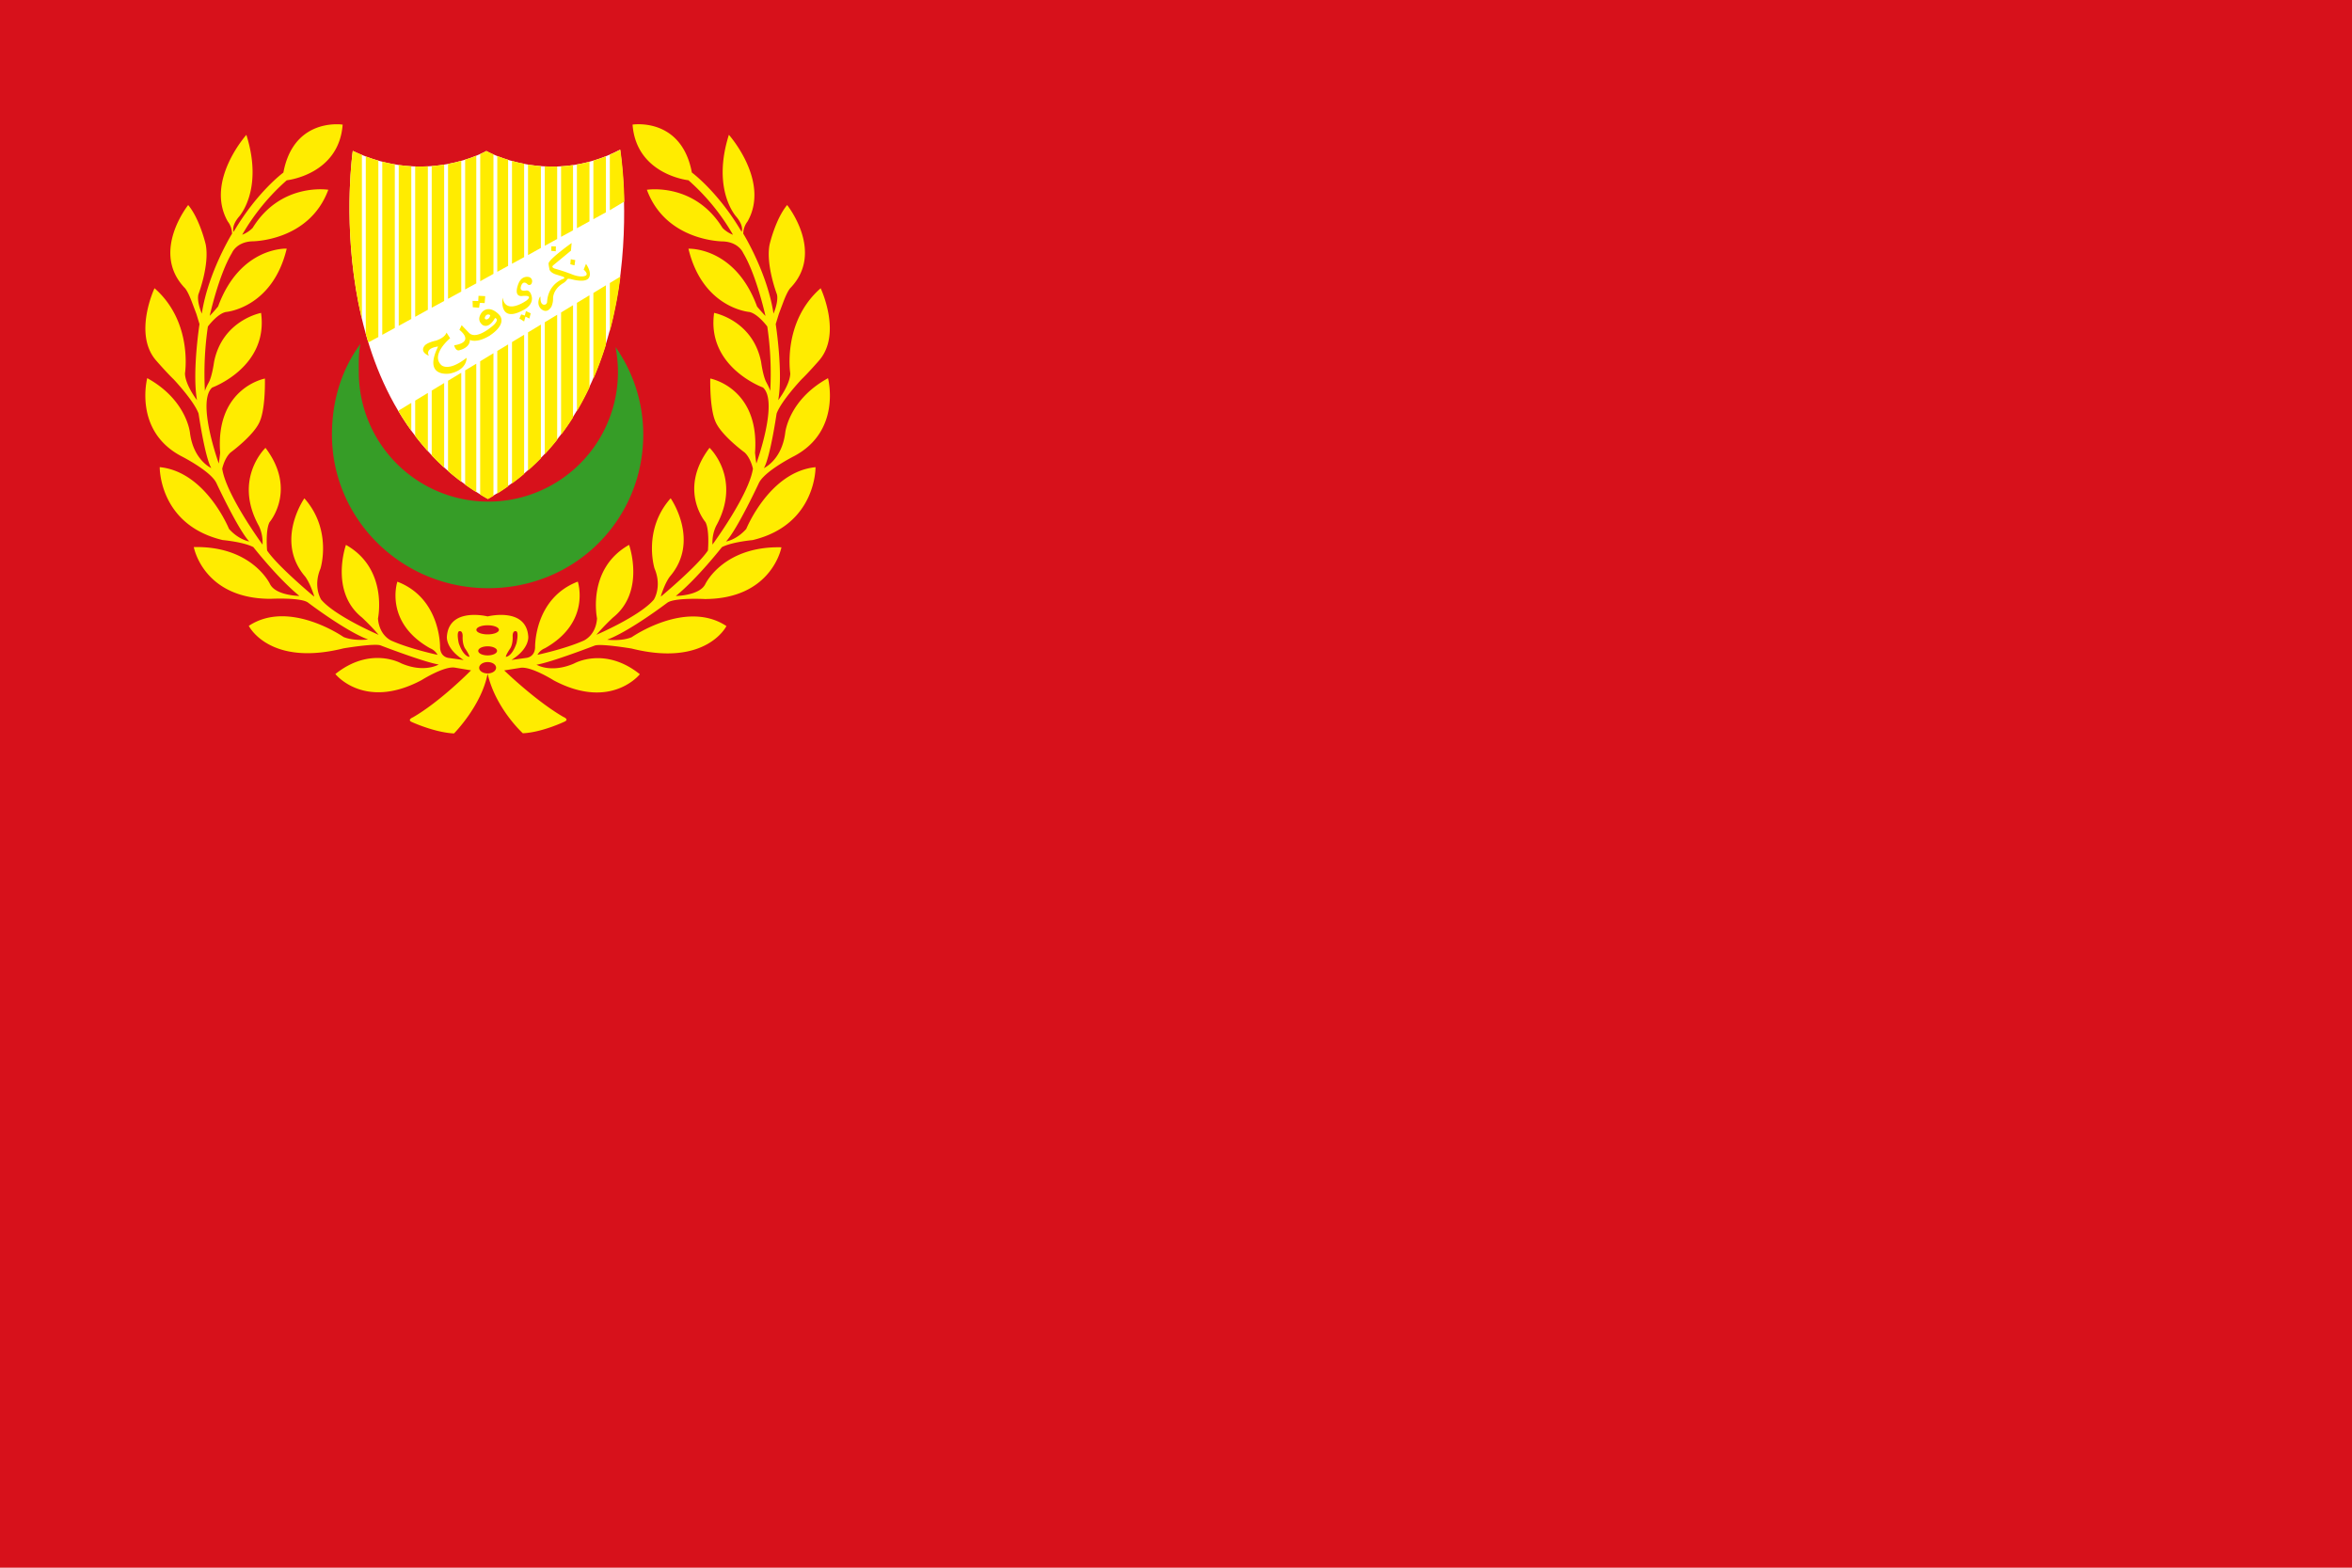
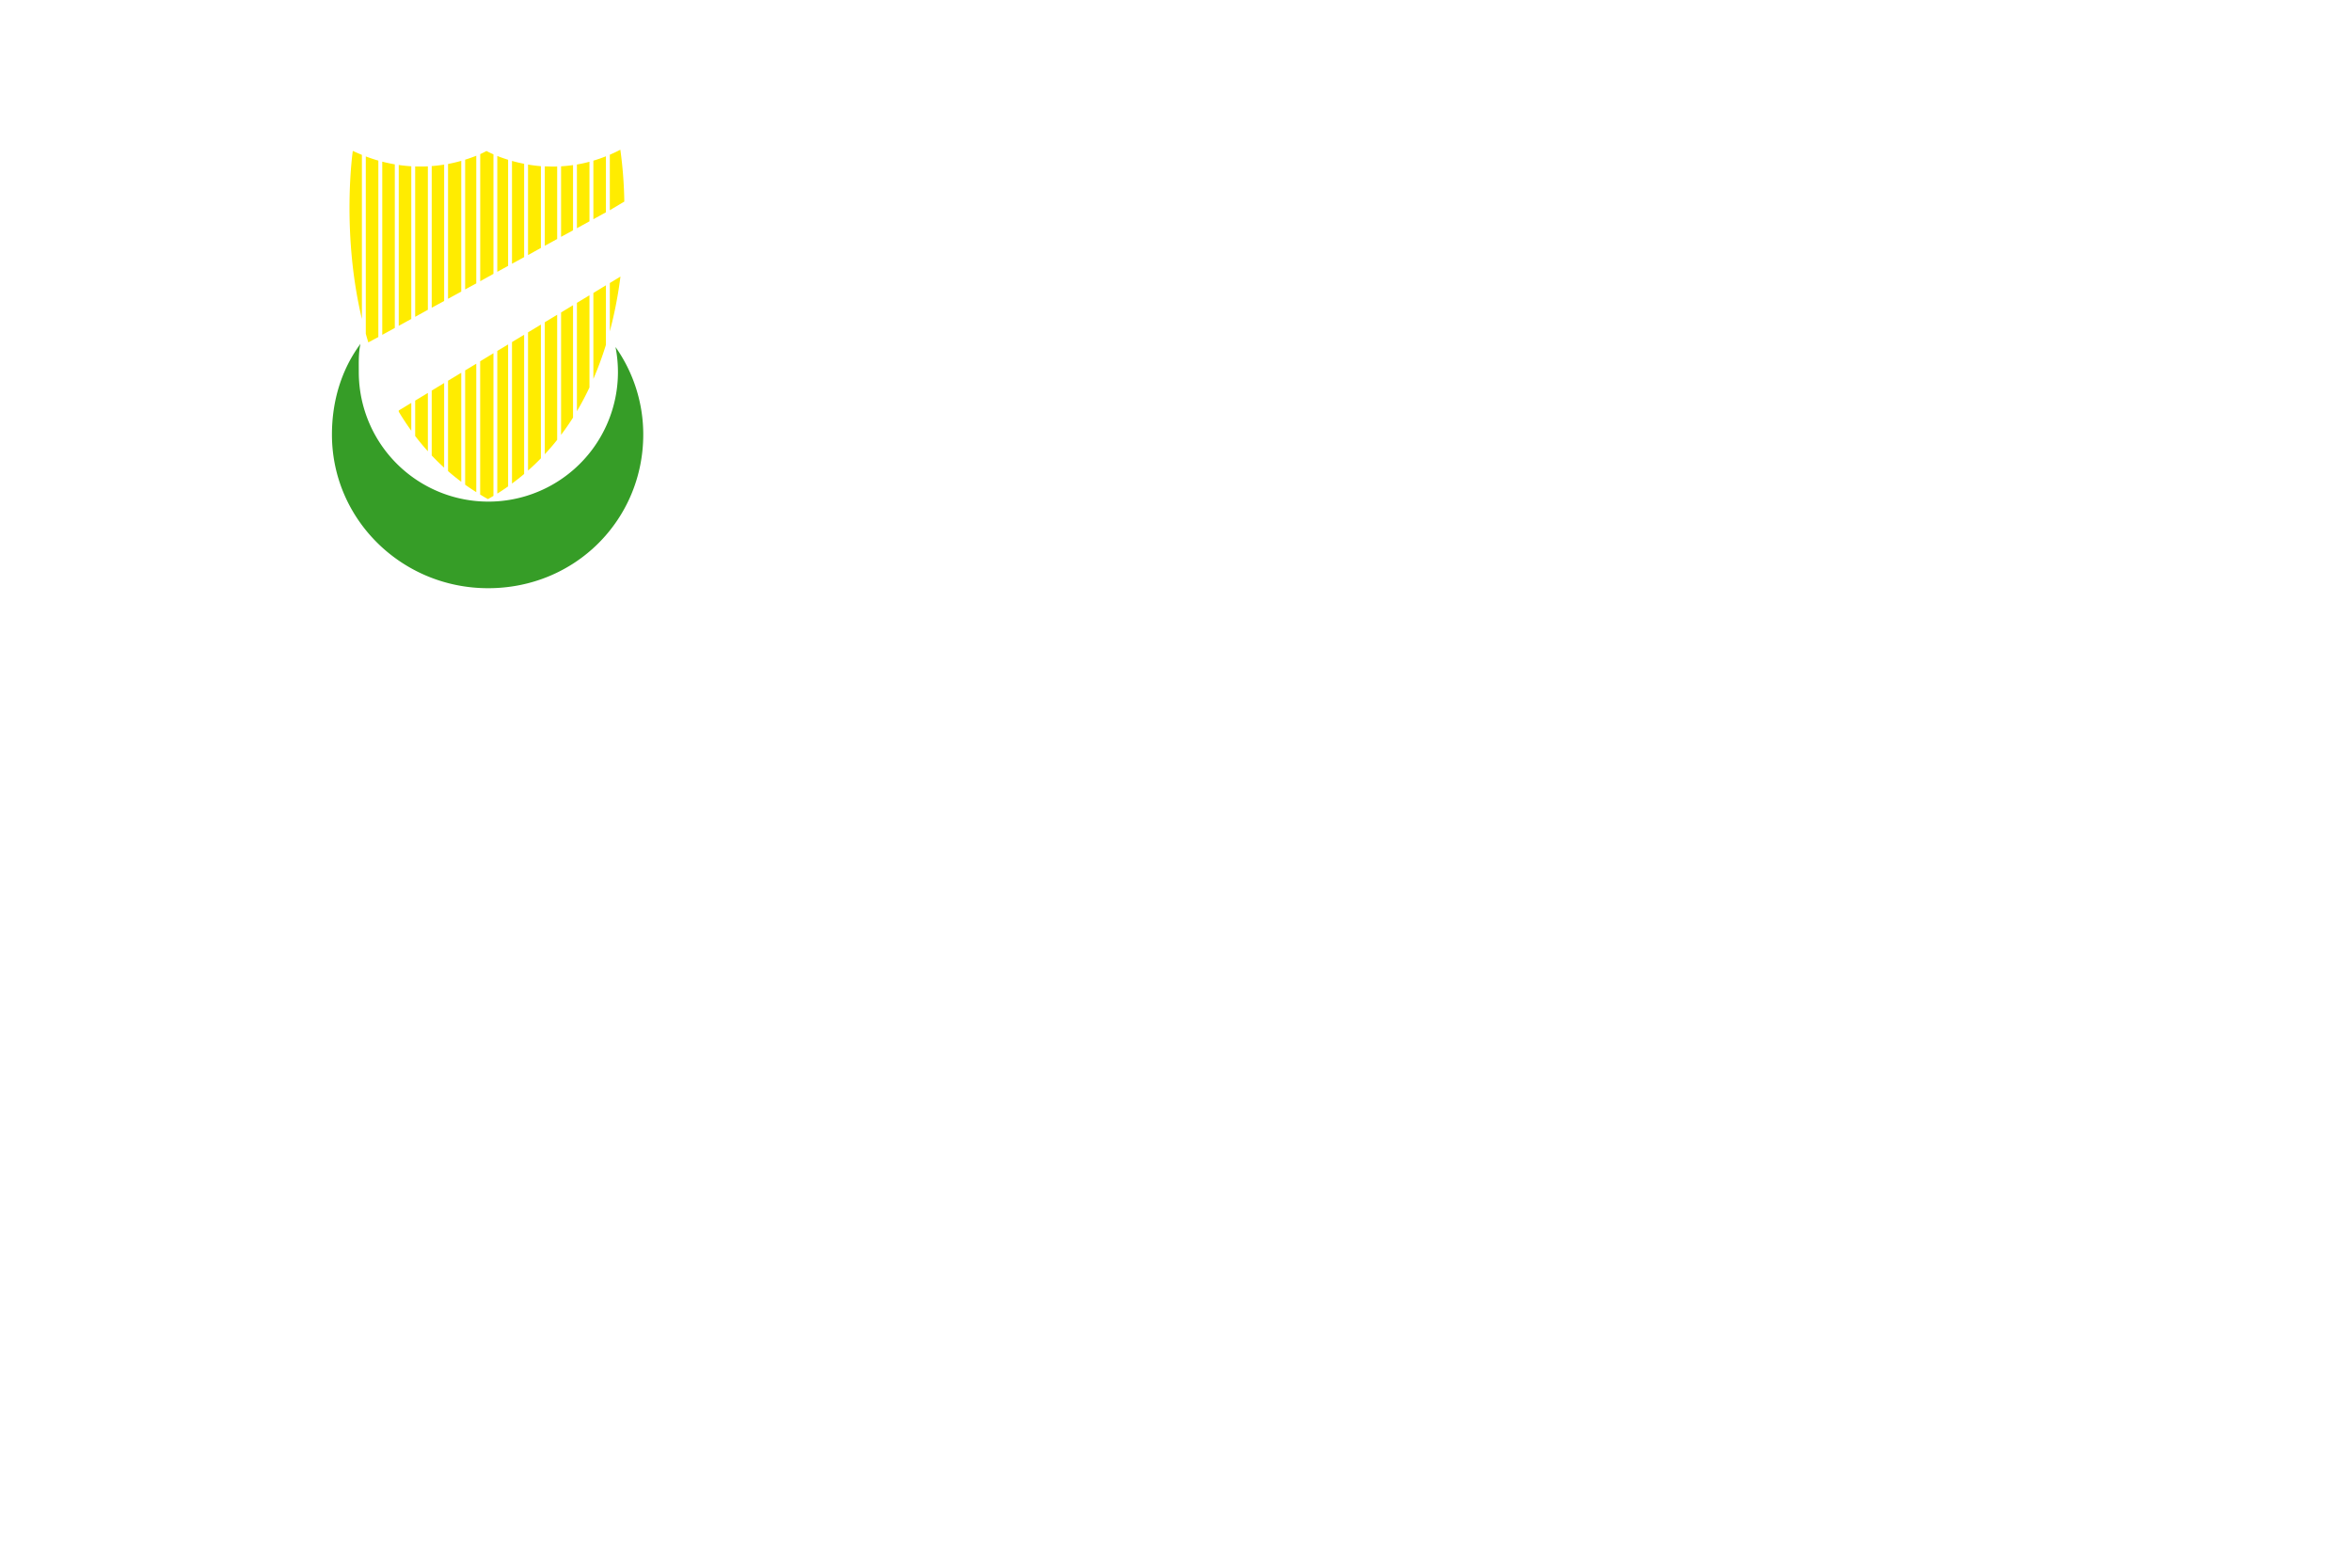
<svg xmlns="http://www.w3.org/2000/svg" id="Layer_1" data-name="Layer 1" viewBox="0 0 1500 1000">
  <defs>
    <style>.cls-1{fill:#d7111b;}.cls-2{fill:#fff;}.cls-3{fill:#ffec00;}.cls-4{fill:#369d27;}</style>
  </defs>
  <title>Kedah</title>
-   <rect class="cls-1" width="1500" height="1000" />
-   <path class="cls-2" d="M395.46,95.49s25.67,160.2-84.35,222.73C201.57,256.94,225,96.26,225,96.26c46.71,22.39,85.12.06,85.12.06s40.05,22.91,85.31-.83Z" />
-   <path class="cls-3" d="M214,79.27c-8.9.18-28.19,3.76-33.27,30.8,0,0-16.8,12.32-31.73,37.82,0,0-1.74-3.48,3.33-9.56,0,0,15.94-17,4.79-52.31,0,0-26.45,29.56-11.89,55.2a12.94,12.94,0,0,1,2.75,7.83s-15.35,24.92-19.27,51c0,0-3.33-7.53-2.17-12.31,0,0,7.25-18.84,4.64-31.88,0,0-3.77-16.23-11.16-25.07,0,0-24,29.85-2.32,52.75,0,0,1.74,1.3,4.64,9l2.9,7.68,2,6.52s-4.78,30.72-1.59,48.54c0,0-7.53-9.7-7.68-17.09,0,0,5.22-32.75-19.42-54.34,0,0-13.76,29.12,1,46.08,0,0,6.52,7.53,11.16,12,0,0,12.89,13.62,15.93,21.88,0,0,4.06,28,8.12,34.78,0,0-11.45-5.07-13.62-22.61,0,0-2.1-20.93-27.24-34.77,0,0-8.91,33.47,21.59,49.7,0,0,18.69,9.42,22.46,17.1,0,0,13.91,29.85,21,37.38,0,0-6.67-1-12.9-8,0,0-14.78-36.51-44.19-39.41,0,0-.58,36.8,40.13,46.51,0,0,13.19,1.16,19.57,4.49,0,0,15.79,20.14,29.41,31.16,0,0-15.21-.15-18.84-7.69,0,0-11.45-24.34-48.54-23.47,0,0,5.94,32.9,48.83,33,0,0,19.13-1,23.91,2.32,0,0,23.76,18.11,38.4,23.62,0,0-9.13,1.16-15.65-1.6,0,0-34.64-24.19-60.42-7.1,0,0,12.9,26.23,60.42,14.35,0,0,19.85-3.33,23.62-1.88,0,0,28.25,10.86,37.09,12.17,0,0-9.13,5.65-23.91-.73,0,0-19.56-11.15-42,6.82,0,0,18.4,23.32,54.92,3.91,0,0,14.49-9.14,21.3-8l10.29,1.74s-19.27,19.71-37.1,30c0,0-3.91,1.59-.58,3,0,0,14.51,6.67,26.83,7.25,0,0,17.51-17.65,21.43-38.11,5.15,22.28,22.46,38,22.46,38,12.31-.58,26.51-7.39,26.51-7.39,3.34-1.45-.58-3-.58-3-17.82-10.29-37.81-29.71-37.81-29.71L331.84,426c6.81-1.16,21.3,8,21.3,8,36.52,19.41,54.92-3.92,54.92-3.92-22.46-18-42-6.81-42-6.81-14.78,6.38-23.9.73-23.9.73,8.83-1.31,37.09-12.18,37.09-12.18,3.77-1.45,23.62,1.89,23.62,1.89,47.53,11.88,60.42-14.35,60.42-14.35-25.79-17.1-60.42,7.1-60.42,7.1-6.52,2.76-15.65,1.6-15.65,1.6,14.63-5.51,38.4-23.62,38.4-23.62,4.78-3.34,23.9-2.32,23.9-2.32,42.9-.14,48.84-33,48.84-33-37.1-.87-48.55,23.47-48.55,23.47C446.16,380,431,380.17,431,380.17c13.62-11,29.41-31.16,29.41-31.16,6.38-3.33,19.56-4.49,19.56-4.49,40.72-9.71,40.14-46.51,40.14-46.51-29.41,2.9-44.19,39.41-44.19,39.41-6.24,7-12.9,8-12.9,8,7.1-7.53,21-37.38,21-37.38,3.77-7.68,22.46-17.1,22.46-17.1,30.5-16.23,21.59-49.7,21.59-49.7C502.89,255.05,500.79,276,500.79,276c-2.18,17.53-13.62,22.6-13.62,22.6,4.05-6.81,8.11-34.78,8.11-34.78,3.05-8.26,15.94-21.88,15.94-21.88,4.64-4.49,11.16-12,11.16-12,14.78-17,1-46.08,1-46.08C498.76,205.42,504,238.16,504,238.16c-.15,7.39-7.68,17.1-7.68,17.1,3.19-17.82-1.6-48.54-1.6-48.54l2-6.52,2.9-7.68c2.9-7.68,4.64-9,4.64-9C526,160.64,502,130.79,502,130.79c-7.39,8.84-11.16,25.07-11.16,25.07-2.61,13,4.64,31.87,4.64,31.87,1.16,4.79-2.17,12.32-2.17,12.32-3.92-26.08-19.28-51-19.28-51a13,13,0,0,1,2.75-7.83C491.3,115.58,464.85,86,464.85,86c-11.15,35.35,4.78,52.3,4.78,52.3,5.08,6.09,3.34,9.57,3.34,9.57-14.93-25.5-31.73-37.82-31.73-37.82-6.67-35.5-37.82-30.57-37.82-30.57,2.39,32,35.64,35.5,35.64,35.5a137.74,137.74,0,0,1,28.4,34.77,18.84,18.84,0,0,1-6.66-4.35c-18-29.27-48.25-24.34-48.25-24.34C424.79,154.19,461.23,154,461.23,154c10.07.51,12.75,7.39,12.75,7.39,8.41,13.92,14.2,40.14,14.2,40.14-2.32-2.32-5.36-6-5.36-6-14.06-38.33-43.76-36.88-43.76-36.88C448.19,196.72,477.9,199,477.9,199c5.5,1.16,11.44,9.27,11.44,9.27a206.37,206.37,0,0,1,1.88,41.3c-.14-1.45-2.46-5.66-2.46-5.66-2.17-4-3.33-12.89-3.33-12.89-5.22-26.81-30-31.44-30-31.44-4.85,34.63,31.16,47.6,31.16,47.6,10.14,9-4.21,48.46-4.21,48.46-.28-1.45-.86-6.81-.86-6.81,3.11-41.51-28.55-47.38-28.55-47.38-.22,19.85,3,26.66,3,26.66,3.11,9,19,20.58,19,20.58,3.91,3.77,5.21,10.29,5.21,10.29-2.46,16.66-25.79,48.39-25.79,48.39a24.68,24.68,0,0,1,2.32-11.88c16.66-30.14-4.2-49.84-4.2-49.84-20.29,26.8-2.61,47.38-2.61,47.38,2.75,5.07,1.59,18.11,1.59,18.11-6.66,10-30,29.41-30,29.41l.15-.86c2.89-8.84,5.65-12,5.65-12,19.41-22.75.43-49.85.43-49.85-18,20.22-10.29,44.78-10.29,44.78,4.93,11.66-.43,19.85-.43,19.85-8.91,10.58-36.66,22.46-36.66,22.46a144.26,144.26,0,0,1,10.58-11c20.86-16.59,10.28-46.37,10.28-46.37-27.16,15.29-20.43,46.95-20.43,46.95-.87,11.44-9,14.34-9,14.34-11.88,5.21-29,8.84-29,8.84a9.39,9.39,0,0,1,4.78-4.2C377.19,396.82,368.49,371,368.49,371c-28,10.73-27.23,42-27.23,42-.29,6.38-5.65,6.67-5.65,6.67l-9.42,1.3c11.66-7.24,10.72-14.92,10.72-14.92C335.61,387,311,393.2,311,393.2S286.34,387,285,406.1c0,0-.94,7.68,10.72,14.92l-9.41-1.3s-5.36-.29-5.65-6.67c0,0,.72-31.29-27.24-42,0,0-8.7,25.79,20.86,42.46a9.39,9.39,0,0,1,4.78,4.2s-17.1-3.63-29-8.84c0,0-8.11-2.9-9-14.34,0,0,6.74-31.66-20.43-46.95,0,0-10.58,29.78,10.29,46.37a144,144,0,0,1,10.57,11s-27.74-11.88-36.65-22.45c0,0-5.37-8.19-.44-19.85,0,0,7.68-24.56-10.29-44.78,0,0-19,27.1.44,49.85,0,0,2.75,3.19,5.65,12l.14.86s-23.33-19.41-30-29.41c0,0-1.16-13,1.59-18.11,0,0,17.68-20.58-2.61-47.38,0,0-20.86,19.7-4.2,49.84a24.68,24.68,0,0,1,2.32,11.88S144.19,315.68,141.73,299c0,0,1.3-6.52,5.22-10.29,0,0,15.86-11.59,19-20.58,0,0,3.26-6.81,3-26.66,0,0-31.66,5.87-28.54,47.38,0,0-.58,5.36-.87,6.81,0,0-14.35-39.48-4.21-48.46,0,0,36-13,31.16-47.6,0,0-24.78,4.63-30,31.44,0,0-1.16,8.84-3.33,12.89,0,0-2.32,4.21-2.46,5.66a206.37,206.37,0,0,1,1.88-41.3s5.94-8.11,11.45-9.27c0,0,29.7-2.32,38.83-40.43,0,0-29.7-1.45-43.76,36.88,0,0-3,3.69-5.36,6,0,0,5.8-26.22,14.2-40.14,0,0,2.68-6.88,12.75-7.39,0,0,36.45.22,48.69-32.89,0,0-30.22-4.93-48.26,24.34a18.84,18.84,0,0,1-6.66,4.35A137.93,137.93,0,0,1,182.88,115s33.26-3.48,35.65-35.5a24.09,24.09,0,0,0-2.92-.23Zm97,319.59c4,0,7.19,1.3,7.19,2.9s-3.22,2.9-7.19,2.9-7.19-1.3-7.19-2.9S307,398.86,311,398.86Zm-17.68,3.76h0s1.73-.28,1.74,3.19c0,0-.37,4.42,1.44,7.68,0,0,2.76,3.91,2.9,5.5,0,0-3.76.15-6.81-8.69,0,0-1.88-8.11.72-7.68Zm35.36,0c2.61-.44.72,7.68.72,7.68-3,8.83-6.81,8.69-6.81,8.69.14-1.59,2.9-5.5,2.9-5.5,1.81-3.26,1.45-7.68,1.45-7.68,0-3.48,1.74-3.19,1.74-3.19ZM311,412.27c3.31,0,6,1.3,6,2.9s-2.67,2.9-6,2.9-6-1.3-6-2.9S307.68,412.27,311,412.27Zm0,10.05c3,0,5.38,1.63,5.38,3.63s-2.41,3.62-5.38,3.62S305.6,428,305.6,426,308,422.32,311,422.32Z" />
  <path class="cls-4" d="M392.54,221.35A82.64,82.64,0,1,1,228.82,237.4c0-6.19-.24-12.25,1.06-18.05-12,16.21-18.18,36.23-18.18,57.85,0,54.13,44.53,97.84,99.27,98,56,.19,99.27-43.88,99.27-98a96.71,96.71,0,0,0-17.7-55.85Z" />
  <path class="cls-3" d="M230.8,203.31V98.79C228.89,98,227,97.18,225,96.26c0,0-7.48,51.33,5.77,107.05M241.29,215V102.44c-2.63-.75-5.3-1.63-8-2.66V212.89q.76,2.76,1.61,5.51m16.89-9.2V104.83q-3.93-.66-8-1.72V213.59m18.51-10.14V106.06c-2.6-.16-5.27-.42-8-.81V207.84m0,54v.76q3.71,6.19,8,12.15V257m10.57-59.38V106.1c-2.59.14-5.3.16-8.09.07v95.92m0,53.45v22.57q3.83,5,8.09,9.75h0V250.65M283.26,192V105c-2.51.4-5.15.73-7.93.94V196.3m0,52.85v41.39q3.8,4,7.93,7.78v-54M294.17,186V102.6c-2.57.72-5.35,1.4-8.43,2v86m0,52.26v57.65c2.7,2.35,5.5,4.62,8.43,6.82V237.77m9.58-57V99.35c-2,.8-4.36,1.66-7.1,2.51v82.76m0,51.65v72.91c2.29,1.64,4.67,3.22,7.1,4.77V232m85.17-51.46v30.81a267.91,267.91,0,0,0,6.78-34.93m2.45-47.83a269.07,269.07,0,0,0-2.52-33.08c-2.26,1.18-4.49,2.22-6.71,3.18v35.41m-10.49,52.78v54.8a212.28,212.28,0,0,0,8-21.71V182m0-46.57V99.7c-2.7,1.08-5.38,2-8,2.78v37.34m-10.5,53.37v69.09c2.94-4.95,5.6-10,8-15.13v-58.8m0-47.17v-38c-2.71.73-5.39,1.31-8,1.76v40.64m-10.1,53.72v78.07q4.07-5.39,7.62-11V194.69m0-47.76V105.31c-2.6.38-5.14.63-7.62.77v45m-10.38,54.46v84.21q4.17-4.49,7.89-9.19V200.79m0-48.33V106.2c-2.71.09-5.34,0-7.89-.09h0v50.67M336.75,212v88.16q4.31-3.79,8.22-7.82V207.06m0-48.92V106c-2.88-.23-5.62-.59-8.22-1v57.71M326.53,218.2v90.25c2.67-2,5.26-4,7.74-6.1V213.53m0-49.52V104.48c-2.78-.54-5.37-1.16-7.74-1.83v65.59m-9.38,55.63v91c2.37-1.49,4.66-3,6.9-4.61V219.7m0-50.1V101.91c-2.62-.82-5-1.65-6.9-2.42v73.89m-10.92,57.09v85c1.63,1,3.28,2,5,2.9,1.18-.67,2.32-1.37,3.47-2.06v-91m0-50.62V98.45c-2.84-1.24-4.44-2.14-4.44-2.14s-1.41.81-4,2v81.08" />
-   <path class="cls-3" d="M366.9,165.94c-.36,2.1-.5,3.33-.5,3.33-1-.21-2.68-.72-2.68-.72l.29-3.19c1.59.29,2.89.58,2.89.58Zm-15.28-8.84-.07,2.9,2.89.29.08-3.12Zm-46.08,39.2.44-3.12,3.11.15.36-4.42-4.27-.22L305,192l-3.62-.07.14,4.06Zm25.72,6.88,3,1.88.87-3.11,2.47,1.23.87-3.33-3.05-1.38-.72,2.83-2.32-.73Zm-51.87,17.87c-9.86,20.21,7.49,17.24,7.49,17.24,11.27-2.39,10.69-10.07,10.69-10.07-11.77,9.31-16.15,4.64-16.15,4.64-7-6.7,5.65-17.1,5.65-17.1l-2.32-3.62c-1.16,3.55-6.74,5.14-6.74,5.14-5.94,1.34-7.17,3.19-7.17,3.19-3.44,4.24,2.68,6.45,2.68,6.45-2.61-5.15,5.87-5.87,5.87-5.87Zm33.25-7.15c-8.77,5.44-13,2.9-13,2.9.17,5.24-6.88,6.66-6.88,6.66-2.28.49-3.12-3.18-3.12-3.18,13.74-2.24,3.34-9.86,3.34-9.86l1.45-3s.34.42,4.63,4.86c5,5.15,16-5.16,16-5.16,3.61-3.71.64-4.26.64-4.26-4.21,7.53-8.05,4.35-8.05,4.35-4.49-3.7,0-8.34,0-8.34,5.1-4.79,10.94,2.18,10.94,2.18,4.8,6.18-6,12.82-6,12.82Zm0-12.84a2,2,0,0,0-2.85.33s-1.58,2.12.36,2.38c0,0,2,0,2.49-2.71Zm26.51-20.56a2.76,2.76,0,0,0-2.4-3.87s-4.19-.85-6.16,4.46c0,0-3.43,8,2.16,7.76,0,0,7.79-1.07,3.15,2.76,0,0-13.36,9.75-15.38-1.77,0,0-2.78,16.48,12.83,8.16,0,0,8.16-3.44,5.3-10.33,0,0-.88-2.65-3.14-2.36,0,0-4.85,1.2-3.05-3.24,0,0,1.08-3.34,3.84-.89a1.62,1.62,0,0,0,2.85-.68Zm34.58-12.19-1.5,3.67s3.1,2.5,1.45,3.77c0,0-2.41,1.59-8.11-.44A117,117,0,0,0,354,171.4s-3-.77-1-2.32l11.16-9.22s.29-3.92.43-4.88c0,0-15,10.67-14.73,13.18l.1,1.11.48,2.66s.53,2,4.11,3.14l3.57,1.11s2.8.68,1.4,1.59c0,0-10,2.91-10.62,15,0,0-.26,1.55-1.69,1.59,0,0-2.57.51-2.52-4.3,0,0,0-1-.24-.87,0,0-2.58,4,.2,7.44,0,0,3.78,4.47,7.07-1.11a12.81,12.81,0,0,0,1-5.4s-.08-5.54,6.34-9.41a8.41,8.41,0,0,0,2.81-2.67s.38-.44,2.32,0c0,0,7.81,2.35,10.72-.1,0,0,3.61-2.55-1.21-9.66ZM351.62,157.1l-.07,2.9,2.89.29.08-3.12Zm-46.08,39.2.43-3.12,3.12.15.36-4.42-4.27-.22L305,192l-3.62-.07.14,4.06Zm25.72,6.88,3,1.88.87-3.11,2.46,1.23.87-3.33-3-1.38-.72,2.83-2.32-.73Zm-51.87,17.87c-9.86,20.21,7.49,17.24,7.49,17.24,11.27-2.39,10.69-10.07,10.69-10.07-11.77,9.31-16.16,4.64-16.16,4.64-7-6.7,5.66-17.1,5.66-17.1l-2.32-3.62c-1.16,3.55-6.74,5.14-6.74,5.14-5.94,1.34-7.17,3.19-7.17,3.19-3.45,4.24,2.68,6.45,2.68,6.45-2.61-5.15,5.86-5.87,5.86-5.87Zm33.25-7.15c-8.77,5.44-13,2.9-13,2.9.17,5.24-6.88,6.67-6.88,6.67-2.28.48-3.12-3.19-3.12-3.19,13.74-2.24,3.34-9.86,3.34-9.86l1.45-3s.33.43,4.63,4.86c5,5.15,16-5.16,16-5.16,3.6-3.71.64-4.26.64-4.26-4.21,7.53-8.05,4.35-8.05,4.35-4.49-3.7,0-8.33,0-8.33,5.1-4.8,10.94,2.17,10.94,2.17,4.79,6.18-6,12.82-6,12.82Zm0-12.84a2,2,0,0,0-2.85.33s-1.58,2.13.36,2.38c0,0,2,0,2.49-2.71Zm26.51-20.56a2.76,2.76,0,0,0-2.4-3.87s-4.19-.85-6.16,4.46c0,0-3.43,8,2.16,7.76,0,0,7.79-1.07,3.15,2.76,0,0-13.36,9.75-15.38-1.77,0,0-2.78,16.48,12.82,8.16,0,0,8.17-3.44,5.31-10.33,0,0-.88-2.65-3.14-2.36,0,0-4.85,1.2-3.05-3.24,0,0,1.08-3.34,3.84-.89a1.62,1.62,0,0,0,2.85-.68Zm34.58-12.19-1.5,3.67s3.1,2.51,1.45,3.77c0,0-2.41,1.59-8.11-.44A117,117,0,0,0,354,171.4s-3-.77-1-2.32l11.16-9.22s.29-3.92.43-4.88c0,0-15,10.67-14.73,13.18l.1,1.11.48,2.66s.53,2,4.11,3.14l3.57,1.11s2.8.68,1.4,1.59c0,0-10,2.92-10.62,15,0,0-.26,1.56-1.69,1.59,0,0-2.57.51-2.52-4.3,0,0,0-1-.24-.87,0,0-2.58,4,.2,7.44,0,0,3.78,4.47,7.07-1.11a12.81,12.81,0,0,0,1-5.4s-.08-5.54,6.33-9.41a8.4,8.4,0,0,0,2.82-2.67s.38-.44,2.32,0c0,0,7.81,2.35,10.72-.1,0,0,3.6-2.55-1.21-9.66Z" />
</svg>